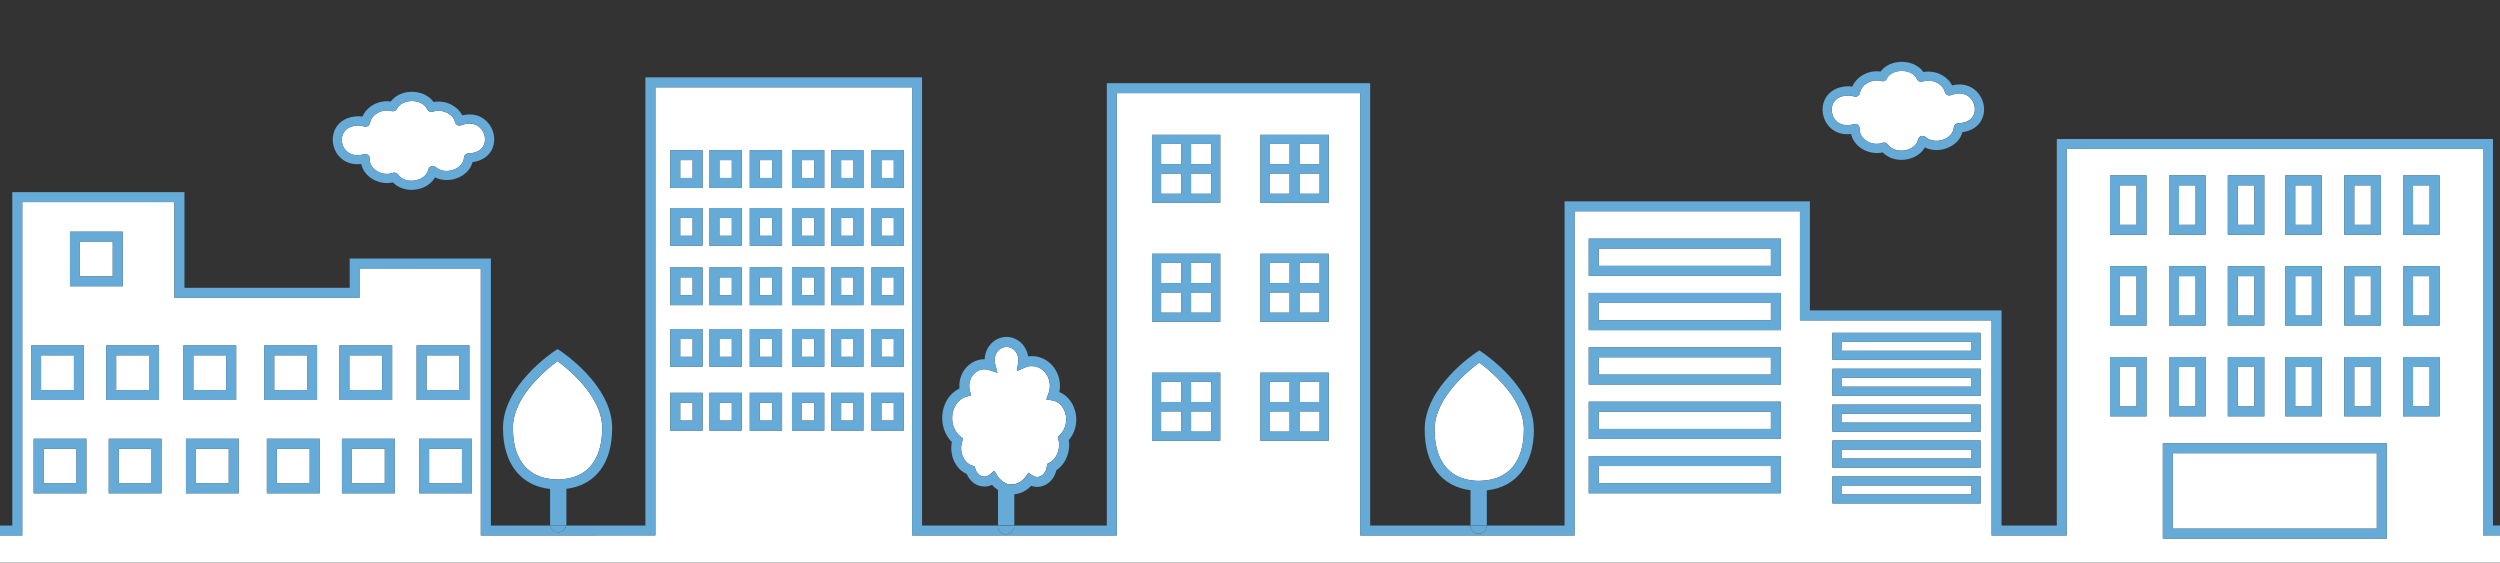
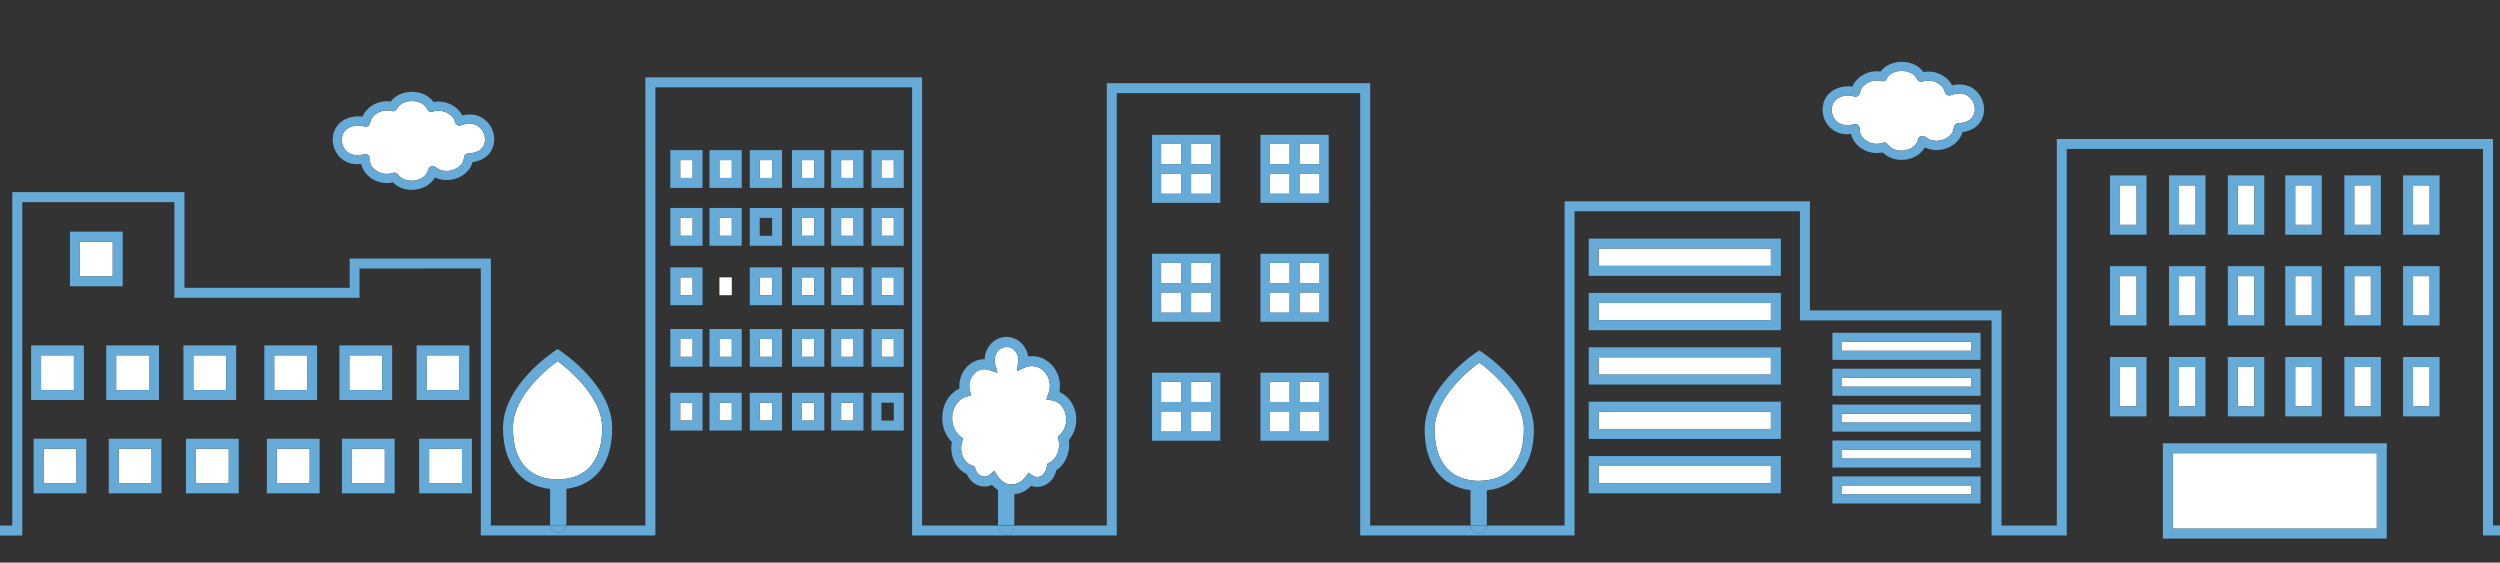
<svg xmlns="http://www.w3.org/2000/svg" id="_レイヤー_1" width="552" height="124.22" version="1.1" viewBox="0 0 552 124.22">
  <rect x="0" y="0" width="552" height="124.22" fill="#333333" stroke="none" />
  <defs>
    <style>
      .st0 {
        fill: #fff;
      }

      .st1 {
        fill: none;
      }

      .st2 {
        fill: #66aad7;
      }
    </style>
  </defs>
  <rect class="st1" x="150.2" y="78.78" width="2.73" height=".01" />
  <path class="st1" d="M75.76,29.52c.55-1.16,1.78-1.8,3.47-1.8h.04c.39.02.77.09,1.14.21.28.09.58.05.83-.1.25-.16.42-.41.47-.7.13-.81.67-1.57,1.49-2.09.98-.62,2.2-.81,3.27-.5.46.13.95-.08,1.17-.51.66-1.3,2.18-1.74,3.4-1.72,1.2.02,2.69.51,3.29,1.82.22.47.75.7,1.24.53,1.02-.35,2.24-.24,3.25.31.87.47,1.46,1.18,1.66,2,.07.28.25.52.51.65.25.14.55.15.82.05,1.71-.66,3.23-.45,4.26.6.39.39.67.88.84,1.39-.17-.52-.45-1-.84-1.4-1.03-1.05-2.54-1.26-4.26-.6-.26.1-.57.08-.82-.05-.26-.13-.44-.37-.51-.65-.2-.82-.79-1.53-1.66-2-1.01-.55-2.22-.66-3.25-.31-.49.17-1.02-.06-1.24-.53-.6-1.31-2.09-1.8-3.29-1.82-1.22-.02-2.74.42-3.4,1.72-.21.43-.71.64-1.17.51-1.07-.3-2.3-.12-3.27.5-.81.52-1.36,1.28-1.49,2.09-.05.29-.22.55-.47.7-.25.16-.55.19-.83.1-.37-.13-.75-.19-1.14-.21h-.04c-1.7,0-2.93.64-3.47,1.8h-.01c-.4.85-.37,1.91.03,2.81-.39-.89-.42-1.94-.02-2.8Z" />
  <rect class="st1" x="148" y="86.73" width="0" height="8.34" />
  <rect class="st1" x="148" y="45.92" width="0" height="8.34" />
  <rect class="st1" x="148" y="33.15" width="0" height="8.34" />
  <rect class="st1" x="77.14" y="86.12" width="7.25" height="0" />
  <rect class="st1" x="148" y="59.04" width="0" height="8.34" />
  <rect class="st1" x="155.13" y="72.64" width="0" height="8.34" />
  <rect class="st1" x="17.64" y="53.35" width=".01" height="7.66" />
  <rect class="st1" x="9.07" y="86.12" width="7.25" height="0" />
  <rect class="st1" x="60.56" y="86.12" width="7.25" height="0" />
  <path class="st1" d="M2.71,42.43h37.99v21.12h36.48v-6.47h31.18v58.95h13.11s0,.02,0,.03c0,0,0-.02,0-.03h0c-.02-.1-.03-.19-.03-.29v-7.77c-6.54-.71-10.4-5.68-10.4-13.49,0-9.37,10.98-16.7,11.45-17.01l.6-.4.61.4c.46.31,11.45,7.64,11.45,17.01,0,7.8-3.67,12.65-10.12,13.46h0v7.8c0,.1-.01.2-.03.29h17.48V17.08h61.09v98.95h16.74v.14c0,.99.81,1.8,1.8,1.8h0c-.99,0-1.8-.81-1.8-1.8v-.14h24.05V18.37h58.16v97.66h22.14v.02c0,.99.81,1.8,1.8,1.8h0c-.99,0-1.8-.81-1.8-1.8v-.02h20.78V44.45h54.17v24.09h42.31v47.49h12.2V30.69h96.31v85.33h1.55V0H0v116.04h2.71V42.43ZM402.9,22.01c.88-1.88,2.81-2.96,5.29-2.96h.1c.24.01.47.04.7.07.4-.96,1.13-1.82,2.1-2.43,1.25-.79,2.72-1.1,4.14-.89,1.02-1.38,2.79-2.18,4.81-2.15,1.97.04,3.68.88,4.65,2.25,1.35-.24,2.82-.02,4.06.66,1.02.56,1.81,1.35,2.28,2.29,2.11-.52,4.06-.04,5.45,1.37,1.52,1.55,2.03,3.89,1.25,5.83-.69,1.73-2.28,2.85-4.43,3.13-.39,1.5-1.53,2.75-3.19,3.44-1.71.72-3.59.67-5.1-.07-.74,1.3-2.11,2.26-3.81,2.61-.46.09-.91.14-1.36.14-1.61,0-3.1-.59-4.14-1.65-1.68.38-3.53,0-4.96-1.06-1.06-.79-1.76-1.84-2.02-2.99v-.02c-2.01.25-3.78-.37-4.99-1.79-1.36-1.6-1.7-3.93-.83-5.78ZM326.02,77.77l.6-.4.6.4c.46.31,11.45,7.64,11.45,17.01h.02c0,7.81-3.87,12.78-10.4,13.49v7.75h-3.6v-7.78c-6.45-.81-10.12-5.66-10.12-13.46,0-9.37,10.98-16.7,11.45-17.01ZM211.85,85.79c-.01-.09-.02-.18-.02-.27-.16-3.25,2.2-6.03,5.25-6.2h.33c.1-2.73,2.23-4.93,4.83-4.93,2.4,0,4.4,1.87,4.77,4.3.51-.08,1.03-.08,1.54-.02,3.38.41,5.83,3.68,5.45,7.29-.02.2-.05.4-.09.6,2.19.91,3.73,3.32,3.73,6.06,0,1.72-.59,3.34-1.65,4.55.05.36.08.72.08,1.08,0,2.3-1.09,4.43-2.82,5.58-.24,1.04-.77,1.96-1.53,2.63-1.16,1.02-2.69,1.3-4.05.81l.02-.02c-1.01,1.09-2.32,1.76-3.73,1.89v6.86h-3.6v-7.78c-.48-.31-.93-.7-1.32-1.15-.7.32-1.46.43-2.22.32-1.2-.17-2.25-.87-2.96-1.97-.15-.22-.28-.47-.39-.74-1.87-.84-3.18-2.77-3.4-5.07-.07-.68-.03-1.35.1-2.01-1.35-1.32-2.13-3.26-2.13-5.31,0-2.89,1.52-5.43,3.81-6.5ZM73.94,28.63c.88-1.88,2.81-2.96,5.29-2.96h.1c.24.01.47.04.7.07.4-.96,1.13-1.82,2.1-2.43,1.25-.79,2.72-1.1,4.14-.89,1.02-1.38,2.79-2.18,4.81-2.15,1.97.04,3.68.88,4.65,2.25,1.35-.24,2.82-.02,4.06.66,1.02.56,1.81,1.35,2.28,2.29,2.11-.52,4.06-.04,5.45,1.37,1.52,1.55,2.03,3.89,1.25,5.83-.69,1.73-2.28,2.85-4.43,3.13-.39,1.5-1.53,2.75-3.19,3.44-1.71.72-3.59.67-5.1-.07-.74,1.3-2.11,2.26-3.81,2.61-.46.09-.91.14-1.36.14-1.61,0-3.11-.59-4.14-1.65-1.68.39-3.53.01-4.96-1.05-1.06-.79-1.76-1.84-2.02-2.99v-.03c-2.01.25-3.78-.37-4.99-1.79-1.36-1.6-1.7-3.93-.83-5.78Z" />
  <polygon class="st1" points="42.7 86.12 42.7 78.46 42.69 78.46 42.69 86.12 49.94 86.12 49.94 86.12 42.7 86.12" />
  <rect class="st1" x="25.65" y="86.12" width="7.25" height="0" />
  <rect class="st1" x="94.19" y="86.12" width="7.25" height="0" />
  <rect class="st1" x="254.36" y="56.03" width=".01" height="15.02" />
  <rect class="st1" x="254.36" y="82.29" width=".01" height="15.02" />
  <polygon class="st1" points="194.62 52.06 194.62 52.06 197.35 52.06 197.35 48.12 197.35 48.12 197.35 52.06 194.62 52.06" />
  <rect class="st1" x="254.36" y="29.77" width=".01" height="15.02" />
  <rect class="st1" x="278.3" y="29.77" width=".01" height="15.02" />
  <rect class="st1" x="278.3" y="82.29" width=".01" height="15.02" />
  <rect class="st1" x="278.3" y="56.03" width=".01" height="15.02" />
  <polygon class="st1" points="170.48 52.06 167.75 52.06 167.75 48.12 167.75 48.12 167.75 52.06 170.48 52.06 170.48 52.06" />
  <rect class="st1" x="197.35" y="61.24" width="0" height="3.94" />
  <rect class="st1" x="167.75" y="61.24" width="0" height="3.94" />
  <rect class="st1" x="177.07" y="78.78" width="2.73" height=".01" />
  <rect class="st1" x="158.85" y="78.78" width="2.73" height=".01" />
  <rect class="st1" x="190.65" y="33.15" width=".01" height="8.34" />
  <rect class="st1" x="185.72" y="78.78" width="2.73" height=".01" />
  <path class="st1" d="M117.91,104.61c-.05-.03-.11-.05-.16-.08.05.03.11.05.16.08Z" />
  <path class="st1" d="M123.1,79.74c2.23,1.63,9.86,7.72,9.86,14.74h0c0,5.14-1.75,8.68-5.01,10.33,3.26-1.64,5.02-5.17,5.02-10.34,0-7.02-7.63-13.11-9.86-14.74-1.95,1.43-8.04,6.21-9.53,12.14,1.5-5.88,7.57-10.7,9.52-12.13Z" />
  <polygon class="st1" points="123.24 117.54 123.24 117.54 123.23 117.54 123.24 117.54" />
-   <path class="st1" d="M123.25,117.54c.88,0,1.6-.64,1.75-1.48-.15.83-.88,1.48-1.75,1.48Z" />
  <rect class="st1" x="404.59" y="105.19" width=".01" height="5.98" />
  <path class="st1" d="M425.6,30.58s-.03-.02-.05-.03c.02.01.03.02.05.03Z" />
  <path class="st1" d="M114.2,100.19c.74,1.88,1.9,3.31,3.45,4.27-1.55-.96-2.71-2.4-3.45-4.27Z" />
  <path class="st1" d="M426.06,30.82s0,0-.01,0c0,0,0,0,.01,0Z" />
  <path class="st1" d="M410.25,27.61s0,0,0,0c.24.2.38.51.36.83-.05.71.22,1.41.73,1.99-.5-.58-.76-1.27-.72-1.98.02-.33-.12-.64-.37-.84Z" />
  <polygon class="st1" points="106.16 59.27 79.38 59.27 79.38 59.28 106.16 59.28 106.16 118.23 144.71 118.23 144.71 118.22 106.16 118.22 106.16 59.27" />
  <rect class="st1" x="201.39" y="19.28" width="0" height="98.95" />
  <polygon class="st1" points="38.5 44.62 4.92 44.62 4.92 44.63 38.5 44.63 38.5 65.75 79.38 65.75 79.38 65.74 38.5 65.74 38.5 44.62" />
  <rect class="st1" x="439.74" y="70.74" width="0" height="47.49" />
  <rect class="st1" x="397.43" y="46.65" width="0" height="24.09" />
  <rect class="st1" x="548.25" y="32.89" width="0" height="85.34" />
  <path class="st1" d="M224.86,79.5c0,.16-.02.31-.04.46l-.28,1.96h.01s.28-1.94.28-1.94c.02-.15.04-.3.04-.46,0-.6-.17-1.17-.45-1.63.28.46.44,1.02.44,1.61Z" />
  <path class="st1" d="M231.79,85.72c-.05.4-.14.8-.29,1.19l-.48,1.27h.02s.47-1.25.47-1.25c.15-.39.25-.79.29-1.19.09-.91-.07-1.79-.43-2.55.35.75.52,1.62.42,2.53Z" />
  <path class="st1" d="M234.03,96l-.47.44.15.62c.09.4.14.8.14,1.18,0,1.7-.83,3.24-2.12,3.92l-.51.27-.07.57c-.09.74-.41,1.38-.9,1.81-.67.6-1.54.66-2.27.17l-.9-.61-.62.89v-.02c-.86,1.23-2.2,1.86-3.49,1.69l-.53-.07-.53-.26c-.51-.25-.97-.62-1.34-1.08.38.47.84.84,1.35,1.1l.53.26.53.07v.02c1.29.17,2.63-.46,3.49-1.69l.62-.89.9.61c.72.49,1.59.43,2.27-.17.49-.43.81-1.08.9-1.81l.07-.57.51-.27c1.29-.68,2.12-2.22,2.12-3.92,0-.39-.05-.78-.14-1.18l-.15-.62.47-.44c.88-.82,1.39-2.05,1.39-3.39,0-.54-.09-1.06-.24-1.54.15.47.23.98.23,1.52,0,1.34-.51,2.57-1.39,3.39Z" />
  <path class="st1" d="M215.51,103.92c.05.12.11.23.17.32.06.09.13.16.19.24-.07-.08-.14-.16-.2-.26-.06-.09-.11-.19-.16-.3Z" />
  <path class="st1" d="M416.85,31.91s0,0,0,0c.2.28.45.52.73.72-.28-.2-.52-.43-.72-.71Z" />
  <path class="st1" d="M81.71,35.78c-.04-.2-.05-.4-.05-.6,0,.2,0,.4.05.6Z" />
  <path class="st1" d="M81.95,36.44c-.1-.2-.18-.41-.23-.63.05.21.13.42.23.63Z" />
  <path class="st1" d="M219.54,103.93l-.97.83c-.43.37-.95.53-1.46.45-.42-.06-.81-.27-1.13-.6.33.34.72.56,1.14.62.51.08,1.03-.08,1.46-.45l.97-.83.67,1.09c.09.14.18.27.28.39-.1-.13-.2-.27-.29-.41l-.67-1.09Z" />
  <path class="st1" d="M214.64,102.79c-.64-.21-1.2-.65-1.63-1.24.42.6.99,1.05,1.64,1.26l.54.17v-.02s-.55-.17-.55-.17Z" />
  <path class="st1" d="M405.27,26.52c-.85-1-1.07-2.49-.54-3.63.55-1.16,1.78-1.8,3.47-1.8h.04c.39.02.77.09,1.14.21.28.09.58.05.83-.1.25-.16.42-.41.47-.7.13-.81.67-1.57,1.49-2.09.98-.62,2.2-.81,3.27-.5.46.13.95-.08,1.17-.51.66-1.3,2.18-1.74,3.4-1.72.9.01,1.96.29,2.69.98-.73-.7-1.79-.98-2.7-.99-1.22-.02-2.74.42-3.4,1.72-.21.43-.71.64-1.17.51-1.07-.3-2.3-.12-3.27.5-.81.52-1.36,1.28-1.49,2.09-.05.29-.22.55-.47.7-.25.16-.55.19-.83.1-.37-.13-.75-.19-1.14-.21h-.04c-1.7,0-2.93.64-3.47,1.8h-.01c-.53,1.13-.31,2.62.54,3.62,0,0,.01.01.02.02Z" />
  <path class="st1" d="M429.96,20.99c.25.14.55.15.82.05,1.71-.66,3.22-.45,4.25.6,0,0,0,0,0,0-1.03-1.05-2.54-1.26-4.26-.6-.26.1-.57.08-.82-.05-.13-.06-.23-.15-.32-.26.09.11.2.21.33.27Z" />
  <path class="st1" d="M424.54,18.03c1.02-.35,2.24-.24,3.25.31.43.23.79.52,1.07.86-.28-.34-.65-.63-1.08-.87-1.01-.55-2.22-.66-3.25-.31-.37.13-.75.03-1.02-.22.26.26.66.36,1.03.23Z" />
  <path class="st1" d="M212.05,96.36c-.71-.56-1.24-1.36-1.54-2.28.3.93.84,1.73,1.55,2.3l.59.46h0s-.6-.48-.6-.48Z" />
  <path class="st1" d="M336.47,94.78s0,0,0,0h0s0,0,0,0c0,7.1-3.32,11.13-9.34,11.36l-.68.03-.61-.03c-1.54-.09-2.9-.44-4.06-1.02,1.17.59,2.53.94,4.07,1.03l.61.03h0s.68-.02.68-.02c6.02-.23,9.34-4.35,9.34-11.37,0-4.39-2.98-8.42-5.77-11.22,2.78,2.8,5.75,6.82,5.76,11.2Z" />
  <rect class="st1" x="300.33" y="20.57" width="0" height="97.66" />
  <rect class="st1" x="517.62" y="38.72" width=".01" height="13.11" />
  <rect class="st1" x="517.62" y="78.82" width=".01" height="13.11" />
  <rect class="st1" x="517.62" y="58.77" width=".01" height="13.11" />
  <rect class="st1" x="512.65" y="38.72" width=".01" height="13.11" />
  <rect class="st1" x="404.59" y="81.41" width=".01" height="5.98" />
  <rect class="st1" x="404.59" y="89.33" width=".01" height="5.98" />
  <rect class="st1" x="512.65" y="58.77" width=".01" height="13.11" />
  <rect class="st1" x="404.59" y="73.48" width=".01" height="5.98" />
  <rect class="st1" x="478.92" y="58.77" width="0" height="13.11" />
  <rect class="st1" x="512.65" y="78.82" width=".01" height="13.11" />
  <rect class="st1" x="404.59" y="97.26" width=".01" height="5.98" />
  <rect class="st1" x="478.92" y="78.82" width="0" height="13.11" />
  <rect class="st1" x="484.78" y="60.97" width=".01" height="8.71" />
  <rect class="st1" x="484.78" y="40.93" width=".01" height="8.71" />
  <rect class="st1" x="526.99" y="97.87" width="0" height="21.05" />
  <rect class="st1" x="478.92" y="38.72" width="0" height="13.11" />
  <rect class="st1" x="484.78" y="81.02" width=".01" height="8.71" />
  <rect class="st0" x="158.85" y="74.85" width="2.73" height="3.93" />
  <rect class="st0" x="158.85" y="88.92" width="2.73" height="3.94" />
  <rect class="st0" x="150.2" y="61.24" width="2.73" height="3.94" />
  <rect class="st0" x="150.2" y="88.92" width="2.73" height="3.94" />
  <rect class="st0" x="150.2" y="48.12" width="2.73" height="3.94" />
  <rect class="st0" x="150.2" y="35.35" width="2.73" height="3.94" />
  <rect class="st0" x="158.85" y="61.24" width="2.73" height="3.94" />
  <rect class="st0" x="167.75" y="74.84" width="2.73" height="3.94" />
  <rect class="st0" x="167.75" y="35.35" width="2.73" height="3.94" />
  <rect class="st0" x="158.85" y="48.12" width="2.73" height="3.94" />
  <rect class="st0" x="177.07" y="74.85" width="2.73" height="3.93" />
  <rect class="st0" x="158.85" y="35.35" width="2.73" height="3.94" />
  <rect class="st0" x="167.75" y="88.92" width="2.73" height="3.94" />
  <rect class="st0" x="177.07" y="88.92" width="2.73" height="3.94" />
  <rect class="st0" x="61.13" y="99.07" width="7.25" height="7.66" />
  <rect class="st0" x="77.14" y="78.46" width="7.25" height="7.66" />
  <rect class="st0" x="77.71" y="99.07" width="7.25" height="7.66" />
  <rect class="st0" x="43.26" y="99.07" width="7.25" height="7.66" />
  <rect class="st0" x="94.19" y="78.46" width="7.25" height="7.66" />
  <rect class="st0" x="60.56" y="78.46" width="7.25" height="7.66" />
  <rect class="st0" x="167.75" y="61.24" width="2.73" height="3.94" />
  <rect class="st0" x="150.2" y="74.85" width="2.73" height="3.93" />
-   <rect class="st0" x="167.75" y="48.12" width="2.73" height="3.94" />
  <rect class="st0" x="94.75" y="99.07" width="7.25" height="7.66" />
  <rect class="st0" x="194.62" y="61.24" width="2.73" height="3.94" />
  <rect class="st0" x="194.62" y="48.12" width="2.73" height="3.94" />
  <rect class="st0" x="256.37" y="90.84" width="4.44" height="4.46" />
  <rect class="st0" x="256.37" y="64.58" width="4.44" height="4.46" />
  <rect class="st0" x="262.99" y="31.78" width="4.44" height="4.46" />
  <rect class="st0" x="262.99" y="38.32" width="4.44" height="4.46" />
  <rect class="st0" x="177.07" y="61.24" width="2.73" height="3.94" />
  <rect class="st0" x="256.37" y="84.3" width="4.44" height="4.46" />
  <polygon class="st0" points="49.94 86.12 49.94 78.46 42.7 78.46 42.7 86.12 49.94 86.12" />
  <rect class="st0" x="262.99" y="58.04" width="4.44" height="4.46" />
  <rect class="st0" x="286.93" y="90.84" width="4.44" height="4.46" />
  <rect class="st0" x="280.31" y="84.3" width="4.44" height="4.46" />
  <rect class="st0" x="286.93" y="84.3" width="4.44" height="4.46" />
  <rect class="st0" x="256.37" y="31.78" width="4.44" height="4.46" />
  <rect class="st0" x="256.37" y="38.32" width="4.44" height="4.46" />
  <rect class="st0" x="256.37" y="58.04" width="4.44" height="4.46" />
  <rect class="st0" x="185.72" y="88.92" width="2.73" height="3.94" />
  <rect class="st0" x="185.72" y="74.85" width="2.73" height="3.93" />
  <rect class="st0" x="185.72" y="61.24" width="2.73" height="3.94" />
  <rect class="st0" x="177.07" y="48.12" width="2.73" height="3.94" />
  <rect class="st0" x="185.72" y="48.12" width="2.73" height="3.94" />
  <rect class="st0" x="177.07" y="35.35" width="2.73" height="3.94" />
-   <rect class="st0" x="194.62" y="88.92" width="2.73" height="3.94" />
  <rect class="st0" x="262.99" y="84.3" width="4.44" height="4.46" />
  <rect class="st0" x="194.62" y="35.35" width="2.73" height="3.94" />
  <rect class="st0" x="262.99" y="90.84" width="4.44" height="4.46" />
  <rect class="st0" x="194.62" y="74.84" width="2.73" height="3.94" />
  <rect class="st0" x="185.72" y="35.35" width="2.73" height="3.94" />
  <rect class="st0" x="280.31" y="90.84" width="4.44" height="4.46" />
  <path class="st0" d="M326.45,106.17l.68-.03c6.02-.23,9.34-4.27,9.34-11.36,0-4.38-2.98-8.41-5.76-11.2-1.67-1.68-3.26-2.91-4.09-3.52-2.23,1.63-9.86,7.75-9.86,14.74,0,5.14,1.76,8.68,5.02,10.33,1.17.58,2.52.93,4.06,1.02l.61.03Z" />
  <polygon class="st0" points="336.47 94.77 336.47 94.78 336.47 94.78 336.47 94.77" />
  <path class="st0" d="M224.82,79.96c.02-.15.04-.3.04-.46,0-.6-.16-1.15-.44-1.61-.47-.78-1.27-1.29-2.18-1.29-1.45,0-2.63,1.31-2.63,2.92,0,.27.04.55.11.83l.53,1.97-1.93-.63c-.37-.12-.75-.17-1.12-.15-1.85.1-3.28,1.85-3.18,3.89.02.27.06.54.13.82l.27,1.06-1.05.28c-1.82.48-3.14,2.47-3.14,4.72,0,.62.1,1.22.28,1.77.3.92.84,1.72,1.54,2.28l.6.47h0s.01.02.01.02l-.23.72c-.19.6-.25,1.22-.19,1.85.08.8.36,1.54.77,2.13.42.59.98,1.03,1.63,1.24l.54.17v.02s.01,0,.01,0l.17.54c.05.15.1.28.15.4.05.11.1.21.16.3.06.09.13.17.2.26.04.04.07.09.11.13.32.33.71.54,1.13.6.51.08,1.03-.08,1.46-.45l.97-.83.67,1.09c.09.15.19.28.29.41.02.03.04.06.06.09.38.46.84.83,1.34,1.08l.53.26.53.07c1.29.17,2.63-.46,3.49-1.69v.02l.62-.89.9.61c.73.49,1.6.43,2.27-.17.49-.43.81-1.07.9-1.81l.07-.57.51-.27c1.29-.68,2.12-2.22,2.12-3.92,0-.38-.05-.78-.14-1.18l-.15-.62.47-.44c.88-.82,1.39-2.05,1.39-3.39,0-.53-.08-1.04-.23-1.52-.46-1.41-1.52-2.48-2.82-2.68l-1.34-.21v-.02s-.01,0-.01,0l.48-1.27c.15-.39.24-.79.29-1.19.09-.9-.07-1.78-.42-2.53-.6-1.25-1.73-2.16-3.1-2.33-.65-.08-1.3,0-1.91.28l-1.81.8v-.03s-.01,0-.01,0l.28-1.96Z" />
  <path class="st0" d="M117.65,104.46s.06.05.1.07c.05.03.11.05.16.08,1.31.74,2.87,1.16,4.68,1.23l.67.03.62-.04c1.54-.09,2.9-.44,4.07-1.02,3.26-1.65,5.01-5.19,5.01-10.33h0c0-7.02-7.63-13.11-9.86-14.74-1.95,1.42-8.01,6.25-9.52,12.13-.21.85-.33,1.72-.33,2.6,0,2.21.32,4.13.95,5.72.74,1.87,1.9,3.31,3.45,4.27Z" />
  <path class="st0" d="M416.61,17.4c-.22.43-.71.64-1.17.51-1.07-.31-2.29-.12-3.27.5-.82.52-1.36,1.28-1.49,2.09-.05.29-.22.54-.47.7-.25.15-.55.19-.83.1-.37-.12-.75-.19-1.14-.21h-.04c-1.69,0-2.92.64-3.47,1.8-.53,1.14-.31,2.63.54,3.63.92,1.06,2.37,1.38,4.07.9.31-.09.65-.02.9.18,0,0,0,0,0,0,0,0,0,0,0,0,.25.2.39.51.37.84-.04.71.22,1.41.72,1.98.17.19.36.37.58.53,1.09.81,2.53,1.03,3.76.58.42-.15.9,0,1.16.36,0,0,0,0,0,0,0,0,0,0,0,0,.2.28.44.51.72.71.84.59,2.01.81,3.21.56,1.13-.23,2.45-.98,2.76-2.37.08-.35.33-.63.67-.74.1-.03.21-.05.31-.05.24,0,.47.09.66.25.12.1.24.19.37.28.02.01.03.02.05.03.14.09.29.17.45.23,0,0,0,0,.01,0,.97.41,2.16.4,3.26-.06,1.24-.52,2.03-1.49,2.09-2.58.03-.51.45-.92.97-.94,1.76-.05,2.99-.74,3.47-1.94.47-1.19.14-2.69-.82-3.66-1.03-1.05-2.55-1.25-4.25-.6-.27.1-.57.09-.82-.05-.13-.07-.24-.16-.33-.27-.09-.11-.16-.24-.19-.39-.1-.41-.3-.79-.58-1.13-.28-.33-.64-.63-1.07-.86-1.01-.55-2.23-.66-3.25-.31-.37.13-.76.03-1.03-.23-.09-.09-.17-.19-.22-.31-.15-.32-.35-.6-.59-.83-.73-.69-1.79-.97-2.69-.98-1.22-.02-2.74.42-3.4,1.72Z" />
  <path class="st0" d="M101.81,27.67c-.27.1-.57.09-.82-.05-.26-.13-.44-.37-.51-.65-.2-.82-.79-1.53-1.66-2-1.01-.55-2.23-.66-3.25-.31-.49.17-1.02-.06-1.24-.53-.6-1.31-2.09-1.8-3.29-1.82-1.22-.02-2.74.42-3.4,1.72-.22.43-.71.64-1.17.51-1.07-.31-2.29-.12-3.27.5-.82.52-1.36,1.28-1.49,2.09-.05.29-.22.54-.47.7-.25.15-.55.19-.83.1-.37-.12-.75-.19-1.14-.21h-.04c-1.69,0-2.92.64-3.47,1.8-.4.85-.37,1.9.02,2.8.13.29.3.57.51.81.92,1.08,2.38,1.4,4.09.92.31-.09.65-.02.9.18s.39.52.37.84c0,.04,0,.08,0,.11,0,.2,0,.4.05.6,0,0,0,.02.01.03.05.21.13.42.23.63.22.43.57.82,1.01,1.15,1.09.81,2.53,1.03,3.76.58.42-.15.9,0,1.16.36.79,1.11,2.34,1.61,3.94,1.28,1.13-.23,2.45-.98,2.76-2.37.08-.35.33-.63.67-.74.1-.03.21-.05.31-.05.24,0,.47.09.66.25,1.04.92,2.67,1.11,4.14.49,1.24-.52,2.03-1.49,2.09-2.58.03-.51.45-.92.97-.94,1.76-.05,2.99-.74,3.47-1.94.28-.71.27-1.52.02-2.27-.17-.51-.45-1-.84-1.39-1.03-1.05-2.55-1.26-4.26-.6Z" />
  <rect class="st0" x="26.21" y="99.07" width="7.25" height="7.66" />
  <rect class="st0" x="25.65" y="78.46" width="7.25" height="7.66" />
  <rect class="st0" x="9.63" y="99.07" width="7.25" height="7.66" />
  <rect class="st0" x="9.07" y="78.46" width="7.25" height="7.66" />
  <rect class="st0" x="17.65" y="53.35" width="7.24" height="7.66" />
  <rect class="st0" x="262.99" y="64.58" width="4.44" height="4.46" />
  <rect class="st0" x="519.83" y="60.97" width="3.66" height="8.71" />
  <rect class="st0" x="519.83" y="81.02" width="3.66" height="8.71" />
  <rect class="st0" x="506.79" y="60.97" width="3.66" height="8.71" />
  <rect class="st0" x="406.6" y="75.48" width="28.7" height="1.97" />
  <rect class="st0" x="406.6" y="83.41" width="28.7" height="1.97" />
  <rect class="st0" x="506.79" y="81.02" width="3.66" height="8.71" />
  <rect class="st0" x="519.83" y="40.93" width="3.66" height="8.71" />
  <rect class="st0" x="494.1" y="40.93" width="3.66" height="8.71" />
  <rect class="st0" x="468.09" y="60.97" width="3.66" height="8.71" />
  <rect class="st0" x="494.1" y="81.02" width="3.66" height="8.71" />
  <rect class="st0" x="468.09" y="40.93" width="3.66" height="8.71" />
  <rect class="st0" x="532.8" y="81.02" width="3.66" height="8.71" />
  <rect class="st0" x="479.76" y="100.07" width="45.04" height="16.65" />
  <rect class="st0" x="481.13" y="40.93" width="3.65" height="8.71" />
  <rect class="st0" x="481.13" y="60.97" width="3.65" height="8.71" />
  <rect class="st0" x="481.13" y="81.02" width="3.65" height="8.71" />
  <rect class="st0" x="468.09" y="81.02" width="3.66" height="8.71" />
  <rect class="st0" x="494.1" y="60.97" width="3.66" height="8.71" />
  <rect class="st0" x="406.6" y="91.34" width="28.7" height="1.97" />
  <rect class="st0" x="532.8" y="40.93" width="3.66" height="8.71" />
  <rect class="st0" x="532.8" y="60.97" width="3.66" height="8.71" />
  <rect class="st0" x="506.79" y="40.93" width="3.66" height="8.71" />
  <rect class="st0" x="352.99" y="90.89" width="38.02" height="3.82" />
  <rect class="st0" x="352.99" y="102.9" width="38.02" height="3.82" />
  <rect class="st0" x="352.99" y="78.89" width="38.02" height="3.82" />
  <rect class="st0" x="280.31" y="38.32" width="4.44" height="4.46" />
-   <path class="st0" d="M548.25,118.23h0V32.89h-91.91v85.34h-16.6v-47.49h-42.31s0,0,0,0v-24.09h-49.77v71.58h-47.33V20.57h-53.75v97.66h-45.19V19.28h-56.68v98.94h0s-38.55.01-38.55.01v-58.95h-26.78v6.46h0s-40.88,0-40.88,0v-21.12H4.92v73.61H0v5.98h552v-5.99h-3.75ZM15.45,51.15h11.65v12.06h-11.65v-12.06ZM6.87,76.26h11.65v12.06H6.87v-12.06ZM19.08,108.93H7.43v-12.06h11.65v12.06ZM23.45,76.26h11.65v12.06h-11.65v-12.06ZM35.66,108.93h-11.65v-12.06h11.65v12.06ZM40.5,76.26h11.65v12.06h-11.65v-12.06ZM52.71,108.93h-11.65v-12.06h11.65v12.06ZM58.36,76.26h11.65v12.06h-11.65v-12.06ZM70.57,108.93h-11.65v-12.06h11.65v12.06ZM74.94,76.26h11.65v12.06h-11.65v-12.06ZM87.15,108.93h-11.65v-12.06h11.65v12.06ZM91.99,76.26h11.65v12.06h-11.65v-12.06ZM104.2,108.93h-11.65v-12.06h11.65v12.06ZM155.13,95.07h-7.13v-8.34h7.13v8.34ZM155.13,80.98h-7.13v-8.34h7.13v8.34ZM155.13,67.38h-7.13v-8.34h7.13v8.34ZM155.13,54.26h-7.13v-8.34h7.13v8.34ZM155.13,41.49h-7.13v-8.34h7.13v8.34ZM163.78,95.07h-7.13v-8.34h7.13v8.34ZM163.78,80.98h-7.13v-8.34h7.13v8.34ZM163.78,67.38h-7.13v-8.34h7.13v8.34ZM163.78,54.26h-7.13v-8.34h7.13v8.34ZM163.78,41.49h-7.13v-8.34h7.13v8.34ZM172.68,95.07h-7.13v-8.34h7.13v8.34ZM172.68,80.99h-7.13v-8.34h7.13v8.34ZM172.68,67.38h-7.13v-8.34h7.13v8.34ZM172.68,54.26h-7.13v-8.34h7.13v8.34ZM172.68,41.49h-7.13v-8.34h7.13v8.34ZM182,95.07h-7.13v-8.34h7.13v8.34ZM182,80.98h-7.13v-8.34h7.13v8.34ZM182,67.38h-7.13v-8.34h7.13v8.34ZM182,54.26h-7.13v-8.34h7.13v8.34ZM182,41.49h-7.13v-8.34h7.13v8.34ZM190.65,95.07h-7.13v-8.34h7.13v8.34ZM190.65,80.98h-7.13v-8.34h7.13v8.34ZM190.65,67.38h-7.13v-8.34h7.13v8.34ZM190.65,54.26h-7.13v-8.34h7.13v8.34ZM190.66,41.49h-7.14v-8.34h7.14v8.34ZM199.55,95.07h-7.13v-8.34h7.13v8.34ZM199.55,80.99h-7.13v-8.34h7.13v8.34ZM199.55,67.38h-7.13v-8.34h7.13v8.34ZM199.55,54.26h-7.13v-8.34h7.13v8.34ZM199.55,41.49h-7.13v-8.34h7.13v8.34ZM269.44,97.31h-15.08v-15.02h15.08v15.02ZM269.44,71.05h-15.08v-15.02h15.08v15.02ZM269.44,44.79h-15.08v-15.02h15.08v15.02ZM293.38,97.31h-15.08v-15.02h15.08v15.02ZM293.38,71.05h-15.08v-15.02h15.08v15.02ZM293.38,44.79h-15.08v-15.02h15.08v15.02ZM393.21,108.92h-42.42v-8.22h42.42v8.22ZM393.21,96.91h-42.42v-8.22h42.42v8.22ZM393.21,84.91h-42.42v-8.22h42.42v8.22ZM393.21,72.9h-42.42v-8.22h42.42v8.22ZM393.21,60.9h-42.42v-8.22h42.42v8.22ZM437.31,111.17h-32.72v-5.98h32.72v5.98ZM437.31,103.24h-32.72v-5.98h32.72v5.98ZM437.31,95.31h-32.72v-5.98h32.72v5.98ZM437.31,87.39h-32.72v-5.98h32.72v5.98ZM437.31,79.46h-32.72v-5.98h32.72v5.98ZM517.62,38.72h8.07v13.11h-8.07v-13.11ZM517.62,58.77h8.07v13.11h-8.07v-13.11ZM517.62,78.82h8.07v13.11h-8.07v-13.11ZM504.58,38.72h8.08v13.11h-8.08v-13.11ZM504.58,58.77h8.08v13.11h-8.08v-13.11ZM504.58,78.82h8.08v13.11h-8.08v-13.11ZM491.9,38.72h8.06v13.11h-8.06v-13.11ZM491.9,58.77h8.06v13.11h-8.06v-13.11ZM491.9,78.82h8.06v13.11h-8.06v-13.11ZM478.92,38.72h8.07v13.11h-8.07v-13.11ZM478.92,58.77h8.07v13.11h-8.07v-13.11ZM478.92,78.82h8.07v13.11h-8.07v-13.11ZM473.95,91.93h-8.06v-13.11h8.06v13.11ZM473.95,71.88h-8.06v-13.11h8.06v13.11ZM473.95,51.84h-8.06v-13.11h8.06v13.11ZM527,118.92h-49.45v-21.05h49.45v21.05ZM538.66,91.93h-8.06v-13.11h8.06v13.11ZM538.66,71.88h-8.06v-13.11h8.06v13.11ZM538.66,51.84h-8.06v-13.11h8.06v13.11Z" />
  <rect class="st0" x="352.99" y="66.88" width="38.02" height="3.82" />
  <rect class="st0" x="352.99" y="54.88" width="38.02" height="3.82" />
  <rect class="st0" x="280.31" y="58.04" width="4.44" height="4.46" />
  <rect class="st0" x="280.31" y="31.78" width="4.44" height="4.46" />
  <rect class="st0" x="286.93" y="58.04" width="4.44" height="4.46" />
  <rect class="st0" x="280.31" y="64.58" width="4.44" height="4.46" />
  <rect class="st0" x="286.93" y="31.78" width="4.44" height="4.46" />
  <rect class="st0" x="286.93" y="38.32" width="4.44" height="4.46" />
  <rect class="st0" x="286.93" y="64.58" width="4.44" height="4.46" />
  <rect class="st0" x="406.6" y="99.27" width="28.7" height="1.97" />
  <rect class="st0" x="406.6" y="107.2" width="28.7" height="1.97" />
  <path class="st2" d="M4.92,44.63h0s33.58,0,33.58,0v21.12h40.88v-6.46h0s26.78-.01,26.78-.01v58.95h38.55V19.28h56.68v98.95h45.19V20.57h53.75v97.66h47.33V46.65h49.77v24.09h0s42.31,0,42.31,0h0v47.49h16.6V32.89h91.91v85.34h3.75v-2.21h-1.55V30.69h-96.31v85.34h-12.2v-47.49h-42.31v-24.09h-54.17v71.58h-17.18v.02c0,.99-.81,1.8-1.8,1.8h0c-.99,0-1.8-.81-1.8-1.8v-.02h-22.14V18.37h-58.16v97.66h-20.45v.14c0,.99-.81,1.8-1.8,1.8h0c-.99,0-1.8-.81-1.8-1.8v-.14h-16.74V17.08h-61.09v98.95h-17.49s0,.02,0,.03c-.15.84-.88,1.48-1.75,1.48,0,0,0,0,0,0h0s0,0,0,0c-.88,0-1.61-.64-1.76-1.48,0,0,0-.02,0-.03h-13.11v-58.95h-31.18v6.47h-36.48v-21.12H2.71v73.61H0v2.2h4.92V44.63Z" />
  <path class="st2" d="M210.07,99.61c.22,2.3,1.53,4.23,3.4,5.07.11.27.24.52.39.74.71,1.1,1.76,1.8,2.96,1.97.76.11,1.52,0,2.22-.32.39.45.84.84,1.32,1.15v7.78h3.6v-6.86c1.41-.13,2.72-.8,3.73-1.89l-.02.02c1.36.49,2.89.21,4.05-.81.76-.67,1.29-1.59,1.53-2.63,1.73-1.15,2.82-3.28,2.82-5.58,0-.36-.03-.72-.08-1.08,1.06-1.21,1.65-2.83,1.65-4.55,0-2.74-1.54-5.15-3.73-6.06.04-.2.07-.4.09-.6.38-3.61-2.07-6.88-5.45-7.29-.51-.06-1.03-.06-1.54.02-.37-2.43-2.37-4.3-4.77-4.3-2.6,0-4.73,2.2-4.83,4.93h-.33c-3.05.17-5.41,2.95-5.25,6.2,0,.09.01.18.02.27-2.29,1.07-3.81,3.61-3.81,6.5,0,2.05.78,3.99,2.13,5.31-.13.66-.17,1.33-.1,2.01ZM224.83,79.98l-.28,1.93v.03s1.81-.8,1.81-.8c.61-.27,1.26-.36,1.91-.28,1.37.17,2.5,1.08,3.1,2.33.36.76.53,1.64.43,2.55-.04.4-.14.8-.29,1.19l-.47,1.25v.02s1.33.21,1.33.21c1.3.2,2.36,1.27,2.82,2.68.15.48.24,1,.24,1.54,0,1.34-.51,2.57-1.39,3.39l-.47.44.15.62c.09.4.14.79.14,1.18,0,1.7-.83,3.24-2.12,3.92l-.51.27-.07.57c-.09.73-.41,1.38-.9,1.81-.68.6-1.55.66-2.27.17l-.9-.61-.62.89c-.86,1.23-2.2,1.86-3.49,1.69v-.02l-.53-.07-.53-.26c-.51-.26-.97-.63-1.35-1.1-.02-.03-.04-.06-.06-.09-.1-.13-.19-.25-.28-.39l-.67-1.09-.97.83c-.43.37-.95.53-1.46.45-.42-.06-.82-.28-1.14-.62-.04-.04-.07-.09-.11-.13-.06-.08-.13-.15-.19-.24-.06-.1-.12-.2-.17-.32-.05-.12-.1-.25-.15-.4l-.17-.54h0s-.54-.17-.54-.17c-.65-.21-1.21-.66-1.64-1.26-.42-.59-.69-1.33-.77-2.13-.06-.63,0-1.25.19-1.85l.23-.72h-.01s-.59-.47-.59-.47c-.72-.56-1.25-1.37-1.55-2.3-.18-.56-.28-1.16-.28-1.77,0-2.25,1.32-4.24,3.14-4.72l1.05-.28-.27-1.06c-.07-.28-.11-.55-.13-.82-.1-2.04,1.33-3.79,3.18-3.89.37-.02.75.03,1.12.15l1.93.63-.53-1.97c-.07-.28-.11-.56-.11-.83,0-1.61,1.18-2.92,2.63-2.92.91,0,1.71.51,2.18,1.29.28.47.45,1.03.45,1.63,0,.16-.02.31-.04.46Z" />
  <path class="st2" d="M220.33,116.03v.14c0,.99.81,1.8,1.8,1.8h0c.99,0,1.8-.81,1.8-1.8v-.14h-3.6Z" />
  <path class="st2" d="M125.05,107.94h0c6.45-.81,10.12-5.66,10.12-13.46,0-9.37-10.99-16.7-11.45-17.01l-.61-.4-.6.4c-.47.31-11.45,7.64-11.45,17.01,0,7.81,3.86,12.78,10.4,13.49v7.77c0,.1.01.19.03.29h3.54c.02-.09.03-.19.03-.29v-7.8ZM114.2,100.19c-.63-1.6-.95-3.51-.95-5.72,0-.89.12-1.76.33-2.6,1.49-5.93,7.58-10.71,9.53-12.14,2.23,1.63,9.86,7.72,9.86,14.74,0,5.17-1.76,8.7-5.02,10.34-1.17.59-2.52.93-4.07,1.02l-.62.04-.67-.03c-1.81-.07-3.38-.49-4.68-1.23-.05-.03-.11-.05-.16-.08-.03-.02-.06-.05-.1-.07-1.55-.95-2.72-2.39-3.45-4.27Z" />
  <path class="st2" d="M121.48,116.03h0s0,.02,0,.03c.15.84.88,1.48,1.76,1.48,0,0,0,0,0,0h0s0,0,0,0c.88,0,1.6-.65,1.75-1.48,0,0,0-.02,0-.03h-3.53Z" />
  <path class="st2" d="M324.69,108.24v7.78h3.6v-7.75c6.53-.71,10.4-5.68,10.4-13.49h-.02c0-9.37-10.99-16.7-11.45-17.01l-.6-.4-.6.4c-.47.31-11.45,7.64-11.45,17.01,0,7.8,3.67,12.65,10.12,13.46ZM336.48,94.79c0,7.02-3.32,11.14-9.34,11.37l-.68.03h0s-.61-.04-.61-.04c-1.55-.09-2.91-.44-4.07-1.03-3.26-1.65-5.02-5.19-5.02-10.33,0-6.99,7.63-13.11,9.86-14.74.84.61,2.43,1.85,4.09,3.52,2.78,2.8,5.77,6.83,5.77,11.22Z" />
  <path class="st2" d="M324.68,116.03v.02c0,.99.81,1.8,1.8,1.8h0c.99,0,1.8-.81,1.8-1.8v-.02h-3.6Z" />
-   <path class="st2" d="M18.52,76.26H6.87v12.06h11.65v-12.06ZM16.32,86.12h0s-7.25,0-7.25,0h0v-7.66h7.25v7.66Z" />
+   <path class="st2" d="M18.52,76.26H6.87v12.06h11.65v-12.06ZM16.32,86.12h0s-7.25,0-7.25,0h0v-7.66h7.25Z" />
  <path class="st2" d="M52.15,76.26h-11.65v12.06h11.65v-12.06ZM42.69,86.12v-7.66h7.25v7.66h0s-7.25,0-7.25,0Z" />
  <path class="st2" d="M35.1,76.26h-11.65v12.06h11.65v-12.06ZM32.9,86.12h0s-7.25,0-7.25,0h0v-7.66h7.25v7.66Z" />
  <path class="st2" d="M7.43,108.93h11.65v-12.06H7.43v12.06ZM9.63,99.07h7.25v7.66h-7.25v-7.66Z" />
  <path class="st2" d="M41.06,108.93h11.65v-12.06h-11.65v12.06ZM43.26,99.07h7.25v7.66h-7.25v-7.66Z" />
  <path class="st2" d="M24.01,96.87v12.06h11.65v-12.06h-11.65ZM26.21,99.07h7.25v7.66h-7.25v-7.66Z" />
  <path class="st2" d="M70.01,76.26h-11.65v12.06h11.65v-12.06ZM67.81,86.12h0s-7.25,0-7.25,0h0v-7.66h7.25v7.66Z" />
  <path class="st2" d="M103.64,76.26h-11.65v12.06h11.65v-12.06ZM101.44,86.12h0s-7.25,0-7.25,0h0v-7.66h7.25v7.66Z" />
  <path class="st2" d="M86.59,76.26h-11.65v12.06h11.65v-12.06ZM84.39,86.12h0s-7.25,0-7.25,0h0v-7.66h7.25v7.66Z" />
  <path class="st2" d="M58.92,108.93h11.65v-12.06h-11.65v12.06ZM61.13,99.07h7.25v7.66h-7.25v-7.66Z" />
  <path class="st2" d="M92.55,108.93h11.65v-12.06h-11.65v12.06ZM94.75,99.07h7.25v7.66h-7.25v-7.66Z" />
  <path class="st2" d="M75.5,108.93h11.65v-12.06h-11.65v12.06ZM77.71,99.07h7.25v7.66h-7.25v-7.66Z" />
  <path class="st2" d="M27.1,51.15h-11.65v12.06h11.65v-12.06ZM17.65,61.01h-.01v-7.66h7.25v7.66h-7.24Z" />
  <path class="st2" d="M350.79,60.9h42.42v-8.22h-42.42v8.22ZM352.99,54.88h38.02v3.82h-38.02v-3.82Z" />
  <path class="st2" d="M350.79,72.9h42.42v-8.22h-42.42v8.22ZM352.99,66.88h38.02v3.82h-38.02v-3.82Z" />
  <path class="st2" d="M350.79,84.91h42.42v-8.22h-42.42v8.22ZM352.99,78.89h38.02v3.82h-38.02v-3.82Z" />
  <path class="st2" d="M350.79,96.91h42.42v-8.22h-42.42v8.22ZM352.99,90.89h38.02v3.82h-38.02v-3.82Z" />
  <path class="st2" d="M350.79,108.92h42.42v-8.22h-42.42v8.22ZM352.99,102.9h38.02v3.82h-38.02v-3.82Z" />
  <path class="st2" d="M404.6,73.48v5.98h32.71v-5.98h-32.71ZM435.3,77.45h-28.7v-1.97h28.7v1.97Z" />
  <path class="st2" d="M404.6,81.41v5.98h32.71v-5.98h-32.71ZM435.3,85.38h-28.7v-1.97h28.7v1.97Z" />
  <path class="st2" d="M404.6,89.33v5.98h32.71v-5.98h-32.71ZM435.3,93.31h-28.7v-1.97h28.7v1.97Z" />
  <path class="st2" d="M404.6,97.26v5.98h32.71v-5.98h-32.71ZM435.3,101.24h-28.7v-1.97h28.7v1.97Z" />
  <path class="st2" d="M404.6,105.19v5.98h32.71v-5.98h-32.71ZM435.3,109.17h-28.7v-1.97h28.7v1.97Z" />
  <path class="st2" d="M148,33.15v8.34h7.13v-8.34h-7.13ZM152.93,39.29h-2.73v-3.94h2.73v3.94Z" />
  <path class="st2" d="M165.55,41.49h7.13v-8.34h-7.13v8.34ZM167.75,35.35h2.73v3.94h-2.73v-3.94Z" />
  <path class="st2" d="M156.65,41.49h7.13v-8.34h-7.13v8.34ZM158.85,35.35h2.73v3.94h-2.73v-3.94Z" />
  <path class="st2" d="M148,45.92v8.34h7.13v-8.34h-7.13ZM152.93,52.06h-2.73v-3.94h2.73v3.94Z" />
  <path class="st2" d="M165.55,54.26h7.13v-8.34h-7.13v8.34ZM167.75,48.12h2.73v3.94h0s-2.73,0-2.73,0v-3.94Z" />
  <path class="st2" d="M156.65,54.26h7.13v-8.34h-7.13v8.34ZM158.85,48.12h2.73v3.94h-2.73v-3.94Z" />
  <path class="st2" d="M148,59.04v8.34h7.13v-8.34h-7.13ZM152.93,65.18h-2.73v-3.94h2.73v3.94Z" />
  <path class="st2" d="M165.55,67.38h7.13v-8.34h-7.13v8.34ZM167.75,61.24h2.73v3.94h-2.73v-3.94Z" />
-   <path class="st2" d="M156.65,67.38h7.13v-8.34h-7.13v8.34ZM158.85,61.24h2.73v3.94h-2.73v-3.94Z" />
  <path class="st2" d="M148,72.64h0v8.34h7.13v-8.34h-7.13ZM152.93,78.78h0s-2.73.01-2.73.01h0v-3.94h2.73v3.93Z" />
  <path class="st2" d="M165.55,80.99h7.13v-8.34h-7.13v8.34ZM167.75,74.84h2.73v3.94h-2.73v-3.94Z" />
  <path class="st2" d="M156.65,80.98h7.13v-8.34h-7.13v8.34ZM158.85,78.78v-3.93h2.73v3.93h0s-2.73.01-2.73.01h0Z" />
  <path class="st2" d="M174.87,41.49h7.13v-8.34h-7.13v8.34ZM177.07,35.35h2.73v3.94h-2.73v-3.94Z" />
  <path class="st2" d="M192.42,41.49h7.13v-8.34h-7.13v8.34ZM194.62,35.35h2.73v3.94h-2.73v-3.94Z" />
  <path class="st2" d="M183.53,33.15h-.01v8.34h7.13v-8.34h-7.12ZM188.45,39.29h-2.73v-3.94h2.73v3.94Z" />
  <path class="st2" d="M174.87,54.26h7.13v-8.34h-7.13v8.34ZM177.07,48.12h2.73v3.94h-2.73v-3.94Z" />
  <path class="st2" d="M192.42,54.26h7.13v-8.34h-7.13v8.34ZM197.35,48.12h0v3.94h-2.73v-3.94h2.73Z" />
  <path class="st2" d="M183.52,54.26h7.13v-8.34h-7.13v8.34ZM185.72,48.12h2.73v3.94h-2.73v-3.94Z" />
  <path class="st2" d="M174.87,67.38h7.13v-8.34h-7.13v8.34ZM177.07,61.24h2.73v3.94h-2.73v-3.94Z" />
  <path class="st2" d="M192.42,67.38h7.13v-8.34h-7.13v8.34ZM197.35,61.24h0v3.94h-2.73v-3.94h2.73Z" />
  <path class="st2" d="M183.52,67.38h7.13v-8.34h-7.13v8.34ZM185.72,61.24h2.73v3.94h-2.73v-3.94Z" />
  <path class="st2" d="M174.87,80.98h7.13v-8.34h-7.13v8.34ZM177.07,78.78v-3.93h2.73v3.93h0s-2.73.01-2.73.01h0Z" />
  <path class="st2" d="M192.42,80.99h7.13v-8.34h-7.13v8.34ZM194.62,74.84h2.73v3.94h-2.73v-3.94Z" />
  <path class="st2" d="M183.52,80.98h7.13v-8.34h-7.13v8.34ZM185.72,78.78v-3.93h2.73v3.93h0s-2.73.01-2.73.01h0Z" />
  <path class="st2" d="M148,86.73v8.34h7.13v-8.34h-7.13ZM152.93,92.86h-2.73v-3.94h2.73v3.94Z" />
  <path class="st2" d="M165.55,95.07h7.13v-8.34h-7.13v8.34ZM167.75,88.92h2.73v3.94h-2.73v-3.94Z" />
  <path class="st2" d="M156.65,95.07h7.13v-8.34h-7.13v8.34ZM158.85,88.92h2.73v3.94h-2.73v-3.94Z" />
  <path class="st2" d="M174.87,95.07h7.13v-8.34h-7.13v8.34ZM177.07,88.92h2.73v3.94h-2.73v-3.94Z" />
  <path class="st2" d="M192.42,95.07h7.13v-8.34h-7.13v8.34ZM194.62,88.92h2.73v3.94h-2.73v-3.94Z" />
  <path class="st2" d="M183.52,95.07h7.13v-8.34h-7.13v8.34ZM185.72,88.92h2.73v3.94h-2.73v-3.94Z" />
  <path class="st2" d="M465.89,71.88h8.06v-13.11h-8.06v13.11ZM468.09,60.97h3.66v8.71h-3.66v-8.71Z" />
  <path class="st2" d="M499.96,58.77h-8.06v13.11h8.06v-13.11ZM497.76,69.68h-3.66v-8.71h3.66v8.71Z" />
  <path class="st2" d="M486.98,71.88h0v-13.11h-8.06v13.11h8.05ZM484.78,60.97h.01v8.71h-3.66v-8.71h3.65Z" />
  <path class="st2" d="M512.65,71.88v-13.11h-8.07v13.11h8.07ZM506.79,60.97h3.66v8.71h-3.66v-8.71Z" />
  <path class="st2" d="M530.6,71.88h8.06v-13.11h-8.06v13.11ZM532.8,60.97h3.66v8.71h-3.66v-8.71Z" />
  <path class="st2" d="M525.68,71.88h.01v-13.11h-8.06v13.11h8.05ZM519.83,60.97h3.66v8.71h-3.66v-8.71Z" />
  <path class="st2" d="M465.89,51.84h8.06v-13.11h-8.06v13.11ZM468.09,40.93h3.66v8.71h-3.66v-8.71Z" />
  <path class="st2" d="M499.96,38.72h-8.06v13.11h8.06v-13.11ZM497.76,49.64h-3.66v-8.71h3.66v8.71Z" />
  <path class="st2" d="M486.98,51.83h0v-13.11h-8.06v13.11h8.05ZM484.78,40.93h.01v8.71h-3.66v-8.71h3.65Z" />
  <path class="st2" d="M512.65,51.83v-13.11h-8.07v13.11h8.07ZM506.79,40.93h3.66v8.71h-3.66v-8.71Z" />
  <path class="st2" d="M530.6,51.84h8.06v-13.11h-8.06v13.11ZM532.8,40.93h3.66v8.71h-3.66v-8.71Z" />
  <path class="st2" d="M525.68,51.83h.01v-13.11h-8.06v13.11h8.05ZM519.83,40.93h3.66v8.71h-3.66v-8.71Z" />
  <path class="st2" d="M465.89,91.93h8.06v-13.11h-8.06v13.11ZM468.09,81.02h3.66v8.71h-3.66v-8.71Z" />
  <path class="st2" d="M499.96,78.82h-8.06v13.11h8.06v-13.11ZM497.76,89.73h-3.66v-8.71h3.66v8.71Z" />
  <path class="st2" d="M486.98,91.93h0v-13.11h-8.06v13.11h8.05ZM484.78,81.02h.01v8.71h-3.66v-8.71h3.65Z" />
  <path class="st2" d="M512.65,91.93v-13.11h-8.07v13.11h8.07ZM506.79,81.02h3.66v8.71h-3.66v-8.71Z" />
  <path class="st2" d="M530.6,91.93h8.06v-13.11h-8.06v13.11ZM532.8,81.02h3.66v8.71h-3.66v-8.71Z" />
  <path class="st2" d="M525.68,91.93h.01v-13.11h-8.06v13.11h8.05ZM519.83,81.02h3.66v8.71h-3.66v-8.71Z" />
  <path class="st2" d="M477.56,97.87h0v21.05h49.44v-21.05h-49.43ZM524.8,116.72h-45.04v-16.65h45.04v16.65Z" />
  <path class="st2" d="M278.31,29.77v15.02h15.07v-15.02h-15.07ZM284.75,42.78h-4.44v-4.46h4.44v4.46ZM284.75,36.24h-4.44v-4.46h4.44v4.46ZM291.37,42.78h-4.44v-4.46h4.44v4.46ZM291.37,36.24h-4.44v-4.46h4.44v4.46Z" />
  <path class="st2" d="M254.37,29.77v15.02h15.07v-15.02h-15.07ZM260.81,42.78h-4.44v-4.46h4.44v4.46ZM260.81,36.24h-4.44v-4.46h4.44v4.46ZM267.43,42.78h-4.44v-4.46h4.44v4.46ZM267.43,36.24h-4.44v-4.46h4.44v4.46Z" />
  <path class="st2" d="M278.31,56.03v15.02h15.07v-15.02h-15.07ZM284.75,69.04h-4.44v-4.46h4.44v4.46ZM284.75,62.5h-4.44v-4.46h4.44v4.46ZM291.37,69.04h-4.44v-4.46h4.44v4.46ZM291.37,62.5h-4.44v-4.46h4.44v4.46Z" />
  <path class="st2" d="M254.37,56.03v15.02h15.07v-15.02h-15.07ZM260.81,69.04h-4.44v-4.46h4.44v4.46ZM260.81,62.5h-4.44v-4.46h4.44v4.46ZM267.43,69.04h-4.44v-4.46h4.44v4.46ZM267.43,62.5h-4.44v-4.46h4.44v4.46Z" />
  <path class="st2" d="M278.31,82.29v15.02h15.07v-15.02h-15.07ZM284.75,95.3h-4.44v-4.46h4.44v4.46ZM284.75,88.76h-4.44v-4.46h4.44v4.46ZM291.37,95.3h-4.44v-4.46h4.44v4.46ZM291.37,88.76h-4.44v-4.46h4.44v4.46Z" />
  <path class="st2" d="M254.37,82.29v15.02h15.07v-15.02h-15.07ZM260.81,95.3h-4.44v-4.46h4.44v4.46ZM260.81,88.76h-4.44v-4.46h4.44v4.46ZM267.43,95.3h-4.44v-4.46h4.44v4.46ZM267.43,88.76h-4.44v-4.46h4.44v4.46Z" />
  <path class="st2" d="M408.72,29.58v.02c.26,1.15.96,2.2,2.02,2.99,1.43,1.06,3.28,1.44,4.96,1.06,1.04,1.06,2.53,1.65,4.14,1.65.45,0,.9-.05,1.36-.14,1.7-.35,3.07-1.31,3.81-2.61,1.51.74,3.39.79,5.1.07,1.66-.69,2.8-1.94,3.19-3.44,2.15-.28,3.74-1.4,4.43-3.13.78-1.94.27-4.28-1.25-5.83-1.39-1.41-3.34-1.89-5.45-1.37-.47-.94-1.26-1.73-2.28-2.29-1.24-.68-2.71-.9-4.06-.66-.97-1.37-2.68-2.21-4.65-2.25-2.02-.03-3.79.77-4.81,2.15-1.42-.21-2.89.1-4.14.89-.97.61-1.7,1.47-2.1,2.43-.23-.03-.46-.06-.7-.07h-.1c-2.48,0-4.41,1.08-5.29,2.96-.87,1.85-.53,4.18.83,5.78,1.21,1.42,2.98,2.04,4.99,1.79ZM404.71,22.87h.01c.54-1.15,1.77-1.79,3.47-1.79h.04c.39.02.77.08,1.14.21.28.09.58.06.83-.1.25-.15.42-.41.47-.7.13-.81.68-1.57,1.49-2.09.97-.62,2.2-.8,3.27-.5.46.13.96-.08,1.17-.51.66-1.3,2.18-1.74,3.4-1.72.9.02,1.97.3,2.7.99.24.23.44.5.59.83.06.12.13.22.22.31.26.25.65.35,1.02.22,1.03-.35,2.24-.24,3.25.31.44.24.8.53,1.08.87.28.34.48.72.58,1.13.04.14.1.28.19.39.09.11.19.2.32.26.25.13.56.15.82.05,1.72-.66,3.23-.45,4.26.6,0,0,0,0,0,0,.96.97,1.28,2.48.82,3.66-.48,1.2-1.71,1.89-3.47,1.94-.52.02-.94.43-.97.94-.06,1.09-.85,2.06-2.09,2.58-1.1.46-2.29.47-3.26.06,0,0,0,0-.01,0-.16-.07-.3-.14-.45-.23-.02-.01-.03-.02-.05-.03-.13-.08-.26-.17-.37-.28-.19-.16-.42-.25-.66-.25-.1,0-.21.02-.31.05-.34.11-.59.39-.67.74-.31,1.39-1.63,2.14-2.76,2.37-1.2.25-2.36.03-3.21-.56-.28-.2-.53-.44-.73-.72,0,0,0,0,0,0-.26-.36-.74-.51-1.16-.36-1.23.45-2.67.23-3.76-.58-.22-.16-.41-.34-.58-.53-.52-.58-.78-1.28-.73-1.99.02-.32-.12-.63-.36-.83,0,0,0,0,0,0-.25-.2-.59-.27-.9-.18-1.7.48-3.15.16-4.07-.9,0,0-.01-.01-.02-.02-.85-1-1.07-2.49-.54-3.63Z" />
  <path class="st2" d="M79.76,36.2v.03c.26,1.15.96,2.2,2.02,2.99,1.43,1.06,3.28,1.44,4.96,1.05,1.03,1.06,2.53,1.65,4.14,1.65.45,0,.9-.05,1.36-.14,1.7-.35,3.07-1.31,3.81-2.61,1.51.74,3.39.79,5.1.07,1.66-.69,2.8-1.94,3.19-3.44,2.15-.28,3.74-1.4,4.43-3.13.78-1.94.27-4.28-1.25-5.83-1.39-1.41-3.34-1.89-5.45-1.37-.47-.94-1.26-1.73-2.28-2.29-1.24-.68-2.71-.9-4.06-.66-.97-1.37-2.68-2.21-4.65-2.25-2.02-.03-3.79.77-4.81,2.15-1.42-.21-2.89.1-4.14.89-.97.61-1.7,1.47-2.1,2.43-.23-.03-.46-.06-.7-.07h-.1c-2.48,0-4.41,1.08-5.29,2.96-.87,1.85-.53,4.18.83,5.78,1.21,1.42,2.98,2.04,4.99,1.79ZM75.75,29.5h.01c.54-1.15,1.77-1.79,3.47-1.79h.04c.39.02.77.08,1.14.21.28.09.58.06.83-.1.25-.15.42-.41.47-.7.13-.81.68-1.57,1.49-2.09.97-.62,2.2-.8,3.27-.5.46.13.96-.08,1.17-.51.66-1.3,2.18-1.74,3.4-1.72,1.2.02,2.69.51,3.29,1.82.22.47.75.7,1.24.53,1.03-.35,2.24-.24,3.25.31.87.47,1.46,1.18,1.66,2,.07.28.25.52.51.65.25.13.56.15.82.05,1.72-.66,3.23-.45,4.26.6.39.4.67.88.84,1.4.25.75.26,1.57-.02,2.27-.48,1.2-1.71,1.89-3.47,1.94-.52.02-.94.43-.97.94-.06,1.09-.85,2.06-2.09,2.58-1.47.62-3.1.43-4.14-.49-.19-.16-.42-.25-.66-.25-.1,0-.21.02-.31.05-.34.11-.59.39-.67.74-.31,1.39-1.63,2.14-2.76,2.37-1.6.33-3.15-.17-3.94-1.28-.26-.36-.74-.51-1.16-.36-1.23.45-2.67.23-3.76-.58-.44-.33-.79-.72-1.01-1.15-.11-.2-.18-.41-.23-.63,0,0,0-.02-.01-.03-.04-.2-.05-.4-.05-.6,0-.04-.01-.08,0-.11.02-.32-.12-.64-.37-.84s-.59-.27-.9-.18c-1.71.48-3.17.16-4.09-.92-.21-.25-.38-.52-.51-.81-.4-.9-.43-1.96-.03-2.82Z" />
</svg>